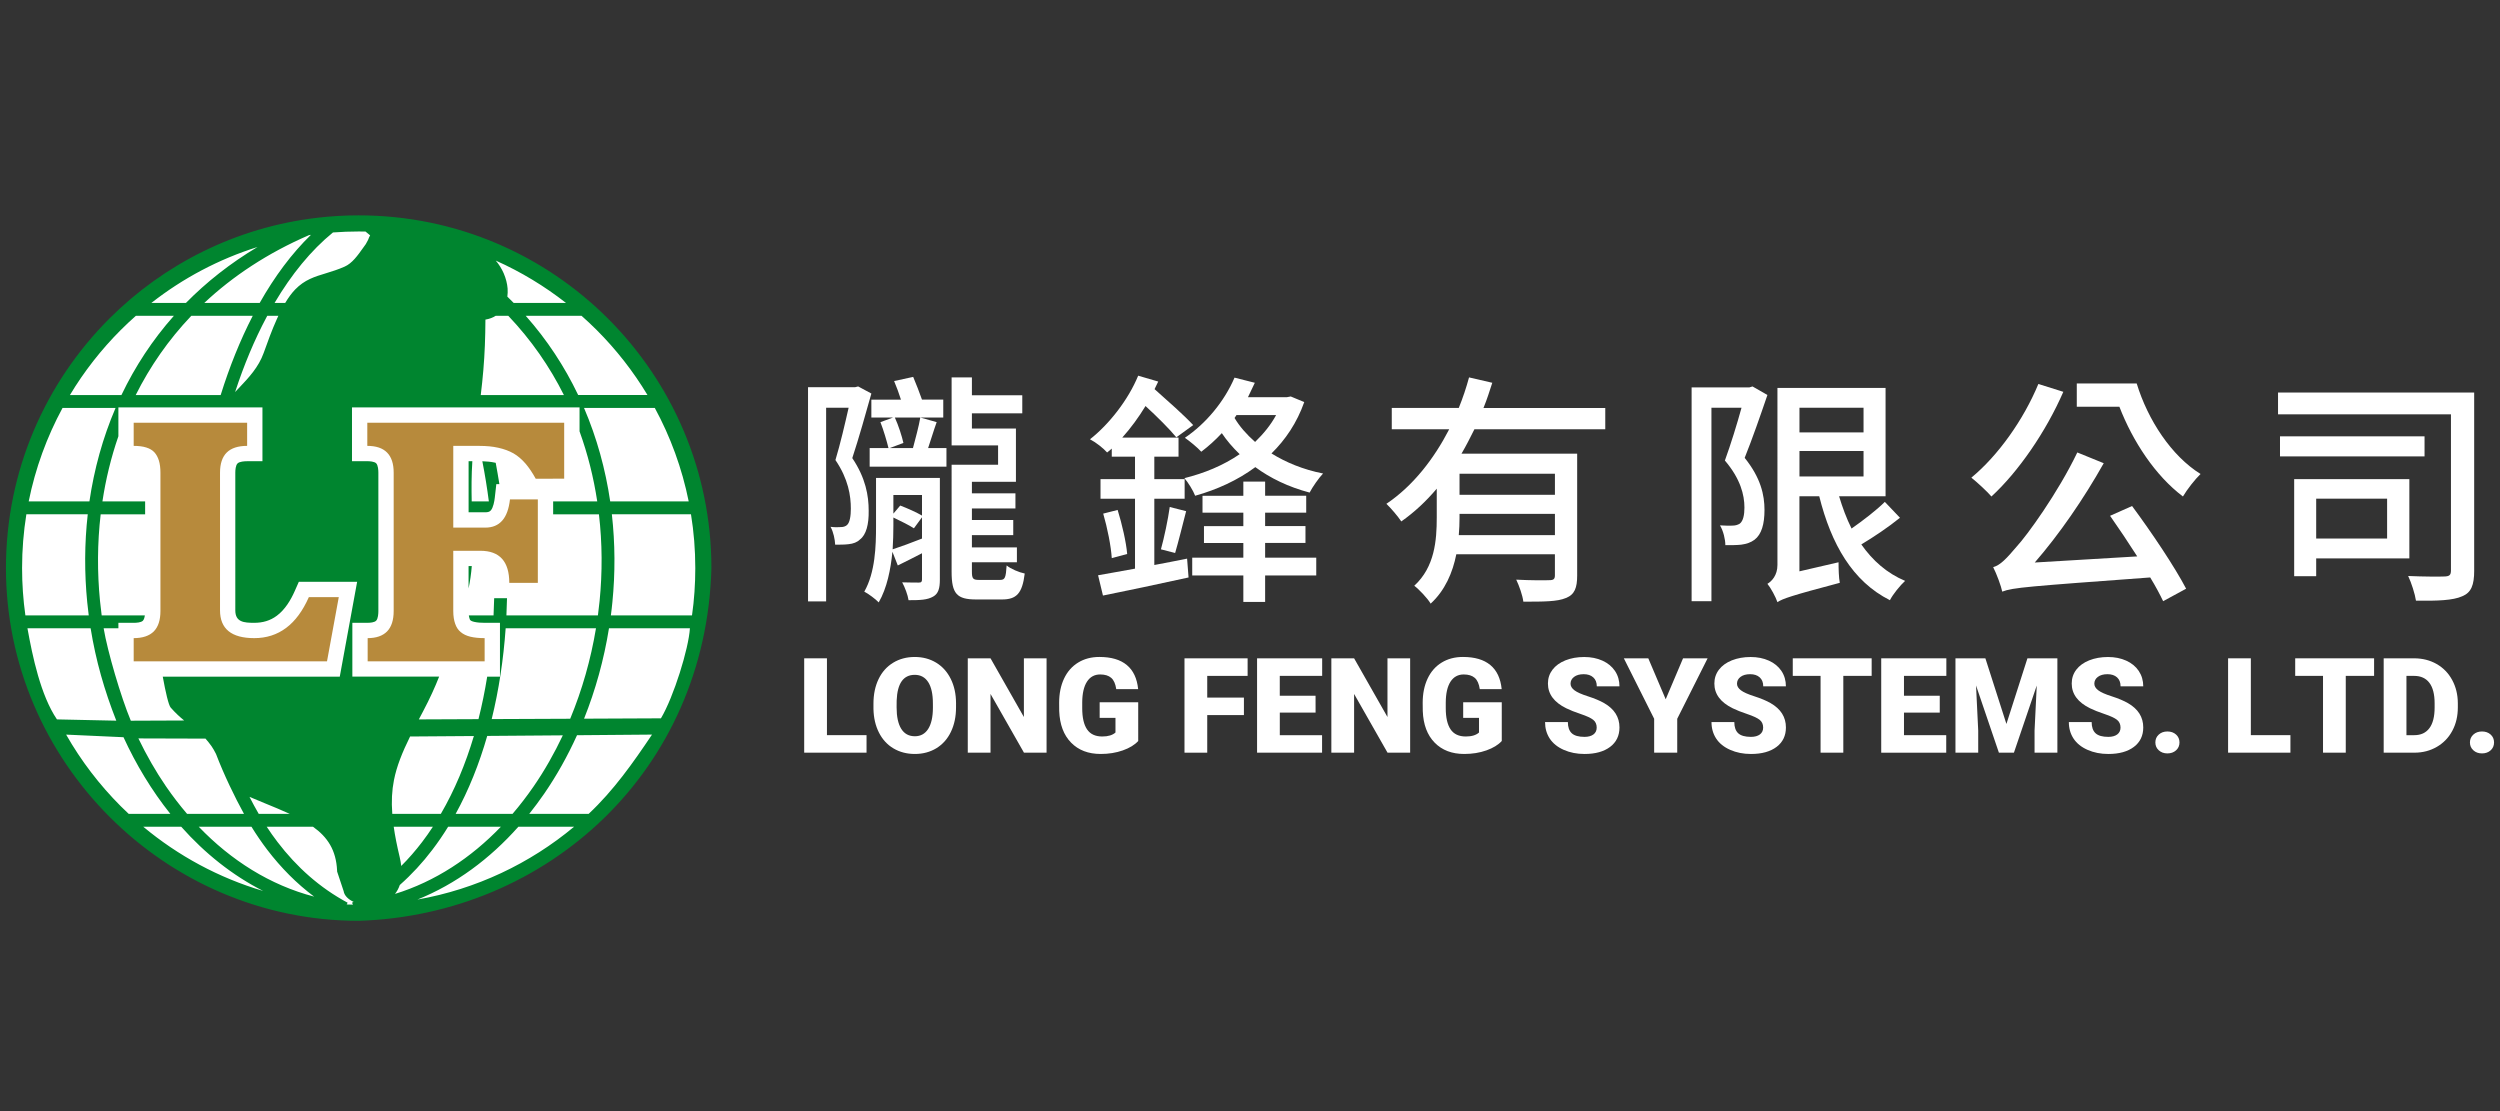
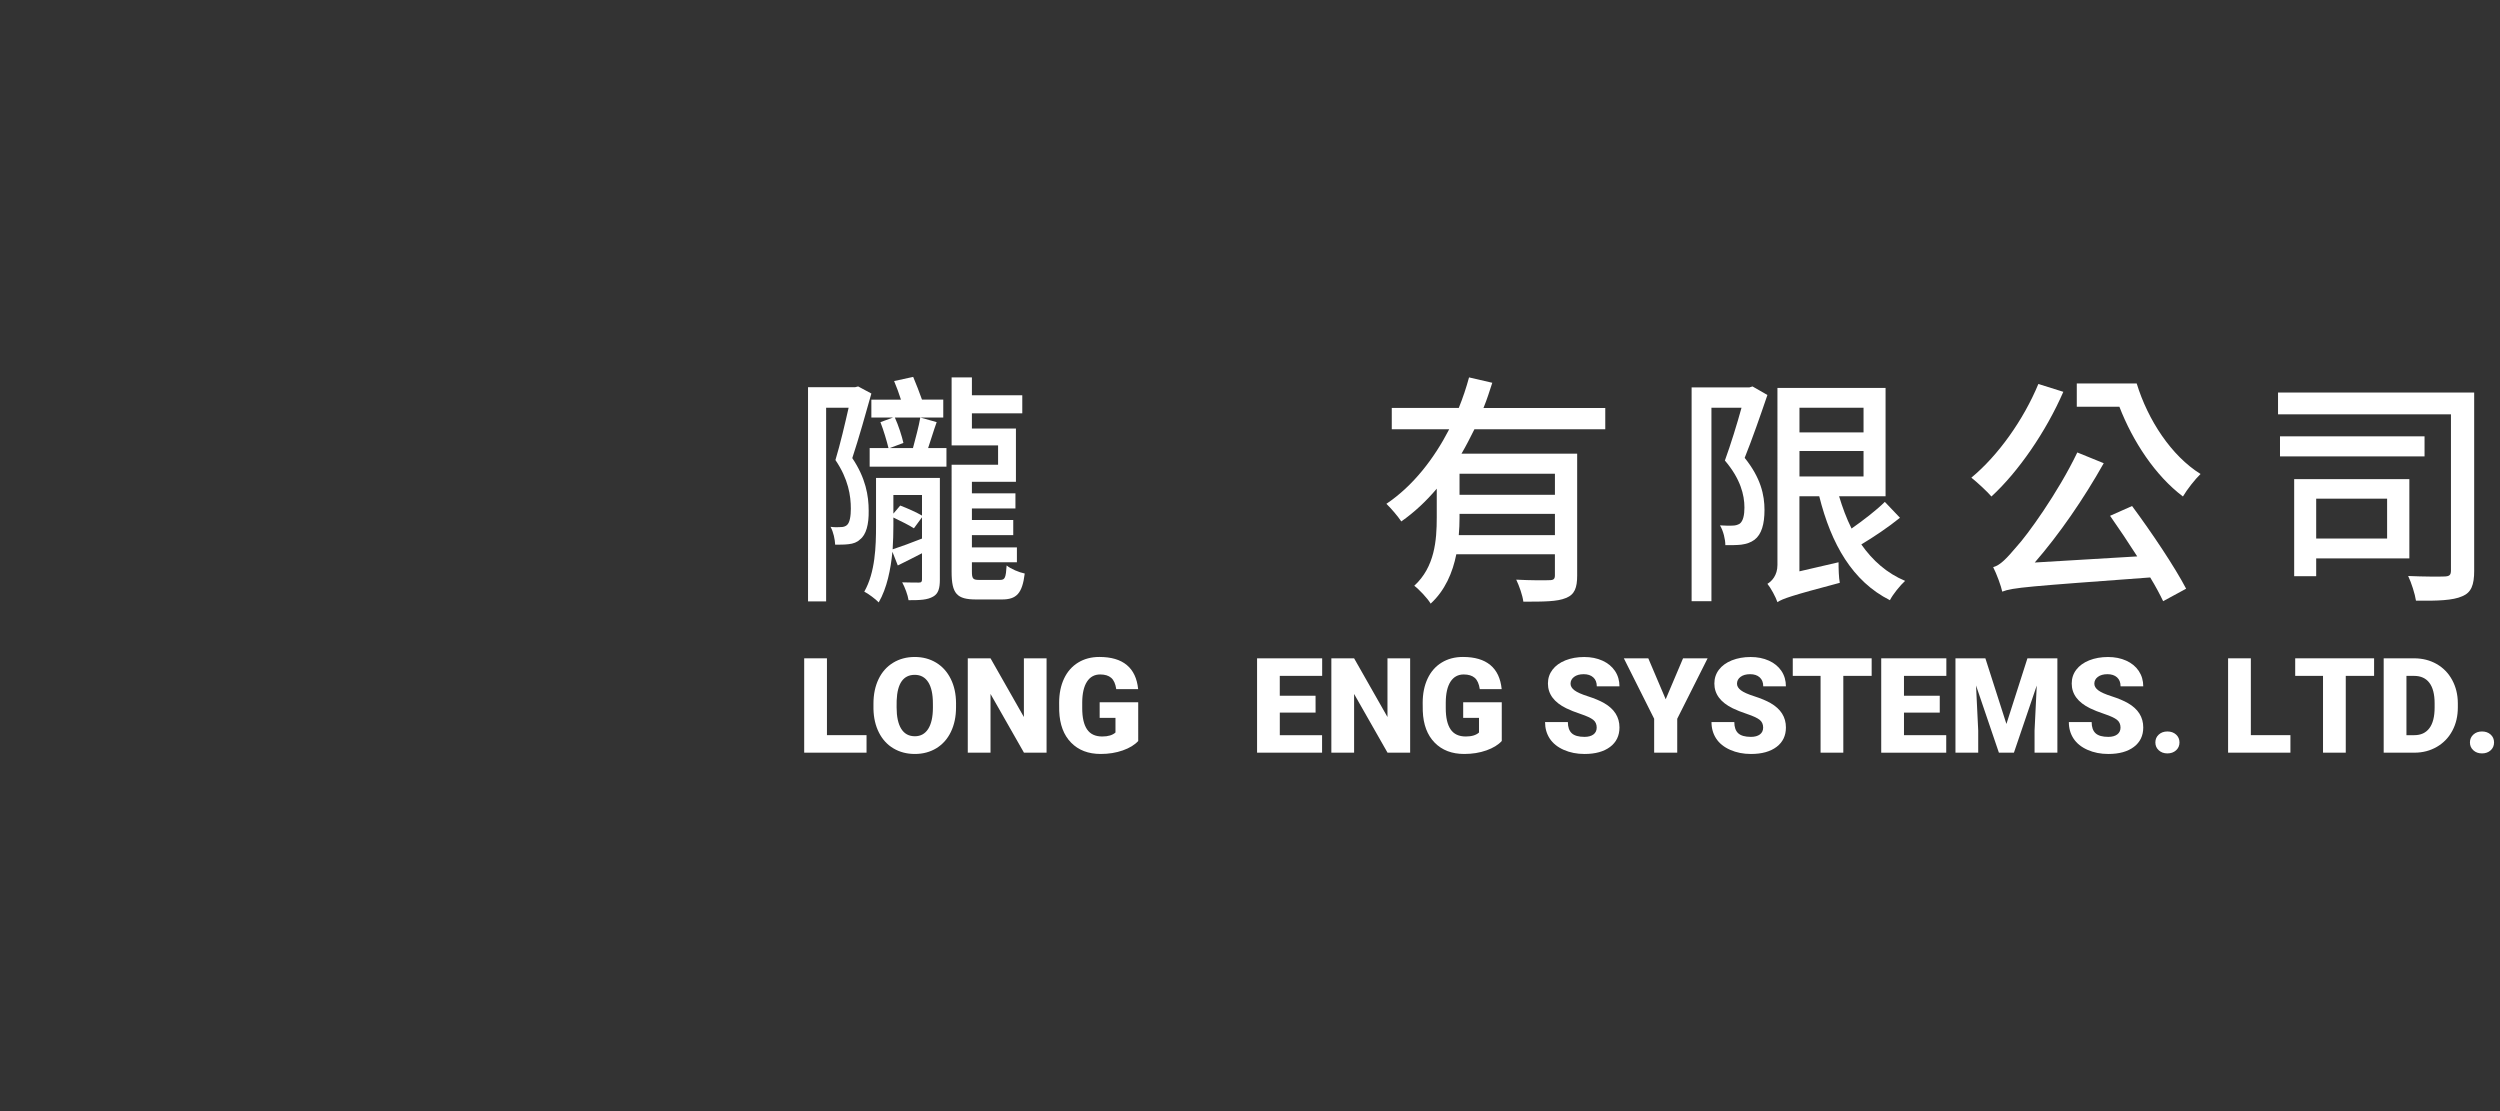
<svg xmlns="http://www.w3.org/2000/svg" version="1.1" id="圖層_1" x="0px" y="0px" width="270px" height="120px" viewBox="0 0 270 120" enable-background="new 0 0 270 120" xml:space="preserve">
  <rect x="0" y="0" width="270" height="120" fill="#333333" stroke="none" />
  <g>
    <g>
      <g>
        <path fill="#FFFFFF" d="M94.108,42.501c-0.607,2.166-1.348,4.807-2.061,6.973c1.453,2.167,1.77,4.068,1.77,5.68     c0.026,1.453-0.265,2.614-0.951,3.117c-0.29,0.291-0.714,0.449-1.216,0.501c-0.422,0.053-0.951,0.053-1.452,0.053     c-0.026-0.554-0.185-1.374-0.502-1.929c0.449,0.054,0.818,0.054,1.137,0.027c0.264,0,0.475-0.08,0.634-0.212     c0.317-0.264,0.423-1.004,0.423-1.771c0-1.399-0.265-3.196-1.664-5.256c0.527-1.743,1.029-3.909,1.426-5.652h-2.431v20.921     h-1.954V41.814h5.098l0.317-0.079L94.108,42.501z M101.505,62.604c0,0.926-0.159,1.506-0.713,1.821     c-0.634,0.371-1.427,0.396-2.668,0.396c-0.08-0.555-0.396-1.398-0.687-1.928c0.818,0.025,1.584,0.025,1.796,0.025     c0.265,0,0.343-0.08,0.343-0.344V59.75c-0.898,0.476-1.77,0.898-2.614,1.32l-0.581-1.479c-0.186,1.901-0.581,3.909-1.479,5.468     c-0.317-0.343-1.137-0.949-1.559-1.162c1.188-2.086,1.268-4.913,1.268-7.104v-5.177h6.895L101.505,62.604L101.505,62.604z      M101.16,45.591c-0.343,0.951-0.634,1.955-0.924,2.8h1.981V50.4h-8.294v-2.008h2.034c-0.186-0.766-0.529-1.928-0.872-2.8     l1.374-0.501h-2.352v-1.93h3.196c-0.211-0.659-0.477-1.399-0.739-2.007l2.06-0.449c0.317,0.738,0.687,1.717,0.951,2.455h2.298     v1.93h-5.229c0.396,0.871,0.767,2.034,0.925,2.747l-1.479,0.555h2.51c0.264-1.004,0.635-2.351,0.793-3.301L101.16,45.591z      M96.485,56.791c0,0.792-0.025,1.638-0.079,2.536c0.872-0.291,1.98-0.687,3.17-1.162v-2.298l-0.872,1.188     c-0.528-0.343-1.453-0.792-2.219-1.163V56.791L96.485,56.791z M96.485,53.463v2.008l0.74-0.872     c0.767,0.291,1.771,0.738,2.351,1.083v-2.219H96.485L96.485,53.463z M108.029,62.629c0.502,0,0.606-0.236,0.687-1.561     c0.449,0.371,1.321,0.742,1.955,0.873c-0.264,2.166-0.898,2.801-2.456,2.801h-2.799c-2.062,0-2.642-0.608-2.642-2.985V50.188     h5.019v-2.087h-5.019v-7.343h2.192v1.928h5.441v1.955h-5.441v1.638h4.755v5.759h-4.755v1.241h4.702v1.638h-4.702v1.242h4.465     v1.637h-4.465v1.321h4.86v1.611h-4.86v0.978c0,0.794,0.105,0.926,0.793,0.926h2.27V62.629z" />
-         <path fill="#FFFFFF" d="M124.667,61.02c1.161-0.213,2.351-0.451,3.539-0.688l0.158,2.034c-3.223,0.713-6.629,1.426-9.245,1.954     l-0.527-2.191c1.109-0.186,2.483-0.449,3.989-0.715V53.86h-3.725v-2.112h3.725v-2.43h-2.51v-0.872     c-0.159,0.159-0.343,0.291-0.502,0.422c-0.396-0.449-1.189-1.083-1.85-1.426c2.06-1.611,4.147-4.28,5.204-6.868l2.166,0.634     c-0.132,0.263-0.264,0.555-0.396,0.818c1.427,1.269,3.223,2.854,4.174,3.884l-1.823,1.321c-0.713-0.872-2.061-2.219-3.327-3.38     c-0.74,1.214-1.585,2.376-2.511,3.407h6.076v2.06h-2.615v2.43h3.275v2.112h-3.275V61.02L124.667,61.02z M120.705,55.074     c0.475,1.533,0.925,3.487,1.03,4.754l-1.664,0.45c-0.08-1.294-0.476-3.275-0.925-4.808L120.705,55.074z M125.38,59.327     c0.345-1.241,0.767-3.223,0.952-4.571l1.77,0.45c-0.396,1.533-0.845,3.355-1.188,4.517L125.38,59.327z M140.859,43.425     c-0.793,2.246-2.033,4.067-3.539,5.547c1.531,0.95,3.406,1.743,5.572,2.166c-0.478,0.502-1.138,1.454-1.453,2.061     c-2.299-0.608-4.252-1.559-5.864-2.748c-1.929,1.427-4.146,2.431-6.498,3.091c-0.211-0.554-0.767-1.453-1.162-1.901     c2.14-0.528,4.2-1.375,5.97-2.589c-0.766-0.739-1.399-1.479-1.929-2.271c-0.713,0.766-1.453,1.425-2.219,2.007     c-0.369-0.421-1.269-1.162-1.771-1.505c2.272-1.533,4.253-3.91,5.363-6.498l2.192,0.555c-0.238,0.528-0.502,1.03-0.742,1.559     h4.201l0.422-0.08L140.859,43.425z M136.634,60.225h5.521v1.927h-5.521v2.854h-2.353v-2.854h-5.521v-1.927h5.521v-1.584h-4.252     v-1.822h4.252v-1.453h-4.41v-1.823h4.41V52.01h2.353v1.532h4.437v1.823h-4.437v1.453h4.357v1.822h-4.357V60.225z M133.543,44.825     l-0.211,0.316c0.527,0.899,1.294,1.771,2.218,2.589c0.898-0.872,1.688-1.822,2.272-2.905H133.543z" />
        <path fill="#FFFFFF" d="M159.238,46.357c-0.449,0.899-0.898,1.796-1.399,2.642h12.495v13.153c0,1.322-0.264,2.061-1.216,2.432     c-0.925,0.396-2.403,0.396-4.597,0.396c-0.078-0.66-0.449-1.719-0.768-2.377c1.559,0.08,3.145,0.08,3.594,0.054     c0.447,0,0.582-0.134,0.582-0.528v-2.271h-10.646c-0.395,1.979-1.217,3.91-2.773,5.335c-0.314-0.555-1.295-1.586-1.77-1.93     c2.217-2.033,2.429-4.915,2.429-7.371v-3.116c-1.136,1.347-2.401,2.535-3.829,3.539c-0.369-0.555-1.109-1.426-1.611-1.902     c2.905-1.954,5.15-4.887,6.787-8.056h-6.205V44.06h7.236c0.449-1.108,0.819-2.218,1.109-3.301l2.511,0.581     c-0.291,0.898-0.581,1.822-0.952,2.721h13.154v2.298h-14.131V46.357L159.238,46.357z M167.932,57.794v-2.297h-10.303v0.45     c0,0.581-0.025,1.215-0.08,1.849L167.932,57.794L167.932,57.794z M167.932,51.164h-10.303v2.272h10.303V51.164z" />
        <path fill="#FFFFFF" d="M190.881,42.659c-0.738,2.167-1.638,4.755-2.456,6.789c1.743,2.167,2.14,4.015,2.14,5.626     c0,1.533-0.316,2.642-1.082,3.223c-0.396,0.29-0.846,0.449-1.426,0.527c-0.477,0.054-1.138,0.054-1.719,0.054     c0-0.607-0.212-1.533-0.58-2.139c0.555,0.025,0.977,0.052,1.373,0.025c0.29,0,0.557-0.08,0.768-0.212     c0.369-0.29,0.5-0.95,0.5-1.742c0-1.347-0.422-3.092-2.111-5.072c0.635-1.744,1.32-3.962,1.797-5.706h-3.25v20.896h-2.141V41.841     h6.234l0.344-0.105L190.881,42.659z M205.197,55.919c-1.268,1.03-2.854,2.087-4.174,2.879c1.217,1.743,2.773,3.117,4.729,3.937     c-0.527,0.477-1.32,1.453-1.641,2.086c-4.041-2.031-6.338-6.047-7.633-11.225h-2.14v8.108l4.226-0.979     c0,0.688,0.025,1.664,0.134,2.219c-5.283,1.4-6.183,1.719-6.734,2.089c-0.187-0.556-0.715-1.532-1.083-1.981     c0.449-0.263,1.083-0.896,1.083-2.033V41.894h11.677v11.702h-5.02c0.369,1.216,0.792,2.376,1.347,3.487     c1.241-0.872,2.695-1.981,3.593-2.88L205.197,55.919z M194.342,44.033v2.668h6.92v-2.668H194.342z M194.342,51.456h6.92v-2.747     h-6.92V51.456z" />
        <path fill="#FFFFFF" d="M222.84,42.316c-1.875,4.306-4.859,8.639-7.766,11.305c-0.422-0.501-1.532-1.531-2.167-2.034     c2.88-2.377,5.627-6.234,7.237-10.118L222.84,42.316z M230.264,54.651c2.112,2.854,4.596,6.552,5.838,8.929l-2.482,1.348     c-0.37-0.768-0.817-1.613-1.398-2.563c-13.234,0.979-14.818,1.082-15.98,1.531c-0.105-0.554-0.608-1.929-0.979-2.643     c0.791-0.212,1.504-1.004,2.534-2.219c1.084-1.162,4.438-5.759,6.552-10.169l2.854,1.162c-2.166,3.857-4.81,7.687-7.449,10.725     l11.067-0.66c-0.978-1.533-2.008-3.065-2.934-4.385L230.264,54.651z M230.764,41.418c1.215,3.962,3.752,7.818,6.896,9.773     c-0.581,0.555-1.453,1.663-1.902,2.429c-2.982-2.245-5.414-5.942-6.865-9.694h-4.6v-2.509L230.764,41.418L230.764,41.418z" />
        <path fill="#FFFFFF" d="M267.213,61.625c0,1.559-0.318,2.376-1.296,2.773c-1.004,0.449-2.642,0.502-4.992,0.476     c-0.104-0.713-0.5-1.954-0.845-2.668c1.691,0.079,3.46,0.079,3.962,0.053c0.502-0.024,0.661-0.157,0.661-0.659V44.747h-18.676     v-2.351h21.184v19.229H267.213z M261.852,49.289H246.24v-2.166h15.611V49.289L261.852,49.289z M250.148,60.304v1.928h-2.377     V51.747h12.439v8.559L250.148,60.304L250.148,60.304z M250.148,53.859v4.306h7.66v-4.306H250.148z" />
      </g>
      <g>
        <path fill="#FFFFFF" d="M89.31,79.396h4.276v1.892h-6.733v-10.19h2.457V79.396z" />
        <path fill="#FFFFFF" d="M103.251,76.402c0,0.992-0.184,1.873-0.553,2.638c-0.368,0.767-0.893,1.354-1.571,1.771     c-0.679,0.41-1.452,0.617-2.32,0.617c-0.867,0-1.638-0.201-2.31-0.6c-0.672-0.396-1.195-0.969-1.571-1.71     c-0.375-0.741-0.572-1.595-0.592-2.556v-0.574c0-0.998,0.183-1.879,0.55-2.643c0.366-0.765,0.892-1.353,1.575-1.77     c0.683-0.416,1.461-0.622,2.335-0.622c0.862,0,1.633,0.206,2.31,0.614c0.677,0.412,1.202,0.996,1.579,1.756     c0.375,0.758,0.564,1.627,0.569,2.605L103.251,76.402L103.251,76.402z M100.753,75.977c0-1.015-0.169-1.781-0.507-2.308     c-0.339-0.524-0.823-0.787-1.452-0.787c-1.232,0-1.883,0.925-1.954,2.771l-0.006,0.75c0,0.998,0.165,1.768,0.496,2.303     c0.332,0.538,0.823,0.809,1.479,0.809c0.619,0,1.099-0.266,1.435-0.791c0.336-0.529,0.506-1.287,0.511-2.275L100.753,75.977     L100.753,75.977z" />
        <path fill="#FFFFFF" d="M113.029,81.288h-2.442l-3.611-6.341v6.341h-2.457v-10.19h2.457l3.604,6.34v-6.34h2.449V81.288z" />
        <path fill="#FFFFFF" d="M122.927,80.027c-0.378,0.418-0.932,0.758-1.659,1.015c-0.729,0.258-1.526,0.386-2.394,0.386     c-1.335,0-2.401-0.408-3.199-1.226c-0.798-0.815-1.225-1.952-1.281-3.408l-0.007-0.883c0-1.003,0.178-1.879,0.532-2.627     c0.354-0.749,0.862-1.325,1.522-1.729c0.66-0.404,1.423-0.604,2.292-0.604c1.27,0,2.256,0.287,2.958,0.869     c0.702,0.58,1.111,1.449,1.228,2.603h-2.366c-0.083-0.569-0.265-0.978-0.546-1.218c-0.279-0.243-0.676-0.364-1.189-0.364     c-0.616,0-1.093,0.263-1.428,0.783c-0.335,0.522-0.506,1.271-0.511,2.239v0.615c0,1.021,0.174,1.78,0.521,2.293     c0.347,0.513,0.895,0.77,1.641,0.77c0.639,0,1.115-0.145,1.429-0.43v-1.582h-1.708v-1.686h4.164L122.927,80.027L122.927,80.027z" />
-         <path fill="#FFFFFF" d="M134.343,77.229h-3.962v4.061h-2.456V71.1h6.817v1.896h-4.361v2.344h3.962V77.229L134.343,77.229z" />
        <path fill="#FFFFFF" d="M142.083,76.962h-3.864v2.437h4.565v1.892h-7.021V71.098h7.031v1.896h-4.578v2.146h3.864L142.083,76.962     L142.083,76.962z" />
        <path fill="#FFFFFF" d="M152.295,81.288h-2.443l-3.609-6.341v6.341h-2.457v-10.19h2.457l3.604,6.34v-6.34h2.449V81.288     L152.295,81.288z" />
        <path fill="#FFFFFF" d="M162.191,80.027c-0.379,0.418-0.933,0.758-1.658,1.015c-0.727,0.258-1.525,0.386-2.395,0.386     c-1.337,0-2.4-0.408-3.199-1.226c-0.797-0.815-1.225-1.952-1.279-3.408l-0.01-0.883c0-1.003,0.18-1.879,0.533-2.627     c0.354-0.749,0.859-1.325,1.521-1.729c0.658-0.404,1.425-0.604,2.293-0.604c1.27,0,2.255,0.287,2.956,0.869     c0.703,0.58,1.112,1.449,1.229,2.603h-2.365c-0.084-0.569-0.269-0.978-0.545-1.218c-0.281-0.241-0.678-0.364-1.19-0.364     c-0.615,0-1.093,0.263-1.429,0.783c-0.334,0.522-0.504,1.271-0.51,2.239v0.615c0,1.021,0.174,1.78,0.521,2.293     s0.896,0.77,1.642,0.77c0.641,0,1.115-0.145,1.428-0.43v-1.582h-1.709v-1.686h4.166V80.027L162.191,80.027L162.191,80.027z" />
        <path fill="#FFFFFF" d="M172.443,78.579c0-0.358-0.125-0.64-0.379-0.841c-0.254-0.199-0.701-0.407-1.34-0.622     c-0.642-0.214-1.162-0.421-1.568-0.622c-1.32-0.648-1.98-1.539-1.98-2.674c0-0.564,0.165-1.063,0.494-1.494     c0.329-0.432,0.795-0.768,1.396-1.01c0.602-0.238,1.276-0.36,2.029-0.36c0.731,0,1.391,0.131,1.971,0.394     c0.58,0.262,1.031,0.633,1.354,1.115c0.321,0.484,0.482,1.035,0.482,1.655h-2.449c0-0.415-0.127-0.737-0.383-0.966     c-0.254-0.229-0.598-0.342-1.03-0.342c-0.438,0-0.785,0.097-1.04,0.291c-0.254,0.191-0.382,0.438-0.382,0.736     c0,0.264,0.141,0.498,0.42,0.711c0.28,0.213,0.772,0.434,1.478,0.657c0.705,0.228,1.283,0.472,1.736,0.731     c1.102,0.636,1.65,1.511,1.65,2.625c0,0.893-0.336,1.59-1.008,2.099c-0.672,0.51-1.594,0.767-2.767,0.767     c-0.823,0-1.571-0.148-2.243-0.445c-0.67-0.297-1.173-0.701-1.512-1.217c-0.338-0.517-0.506-1.109-0.506-1.781h2.463     c0,0.545,0.143,0.947,0.423,1.207c0.282,0.26,0.741,0.389,1.375,0.389c0.407,0,0.729-0.088,0.964-0.262     C172.327,79.143,172.443,78.896,172.443,78.579z" />
        <path fill="#FFFFFF" d="M179.895,75.52l1.875-4.422h2.652l-3.281,6.529v3.66h-2.492v-3.66l-3.274-6.529h2.64L179.895,75.52z" />
        <path fill="#FFFFFF" d="M190.42,78.579c0-0.358-0.127-0.64-0.381-0.841c-0.254-0.199-0.702-0.407-1.34-0.622     c-0.641-0.214-1.162-0.421-1.568-0.622c-1.32-0.648-1.98-1.539-1.98-2.674c0-0.564,0.166-1.063,0.494-1.494     c0.328-0.432,0.795-0.768,1.396-1.01c0.604-0.238,1.277-0.36,2.029-0.36c0.732,0,1.391,0.131,1.973,0.394     c0.58,0.262,1.03,0.633,1.354,1.115c0.321,0.484,0.481,1.035,0.481,1.655h-2.448c0-0.415-0.128-0.737-0.383-0.966     c-0.254-0.229-0.597-0.342-1.029-0.342c-0.439,0-0.785,0.097-1.041,0.291c-0.254,0.191-0.381,0.438-0.381,0.736     c0,0.264,0.141,0.498,0.422,0.711c0.276,0.213,0.771,0.434,1.476,0.657c0.704,0.228,1.284,0.472,1.735,0.731     c1.102,0.636,1.651,1.511,1.651,2.625c0,0.893-0.337,1.59-1.008,2.099c-0.672,0.51-1.595,0.767-2.767,0.767     c-0.826,0-1.573-0.148-2.244-0.445c-0.67-0.297-1.174-0.701-1.512-1.217c-0.338-0.517-0.507-1.109-0.507-1.781h2.464     c0,0.545,0.142,0.947,0.422,1.207c0.283,0.26,0.742,0.389,1.377,0.389c0.405,0,0.729-0.088,0.963-0.262     C190.302,79.143,190.42,78.896,190.42,78.579z" />
        <path fill="#FFFFFF" d="M202.139,72.994h-3.061v8.294h-2.456v-8.294h-3.003v-1.896h8.52V72.994L202.139,72.994z" />
        <path fill="#FFFFFF" d="M209.493,76.962h-3.863v2.437h4.563v1.892h-7.021V71.098h7.034v1.896h-4.577v2.146h3.864V76.962     L209.493,76.962L209.493,76.962z" />
        <path fill="#FFFFFF" d="M214.421,71.098l2.272,7.09l2.27-7.09h3.234v10.19h-2.465v-2.38l0.238-4.872l-2.466,7.252h-1.624     l-2.469-7.259l0.236,4.879v2.38h-2.457v-10.19H214.421z" />
        <path fill="#FFFFFF" d="M229.016,78.579c0-0.358-0.129-0.64-0.382-0.841c-0.254-0.199-0.7-0.407-1.341-0.622     c-0.639-0.214-1.162-0.421-1.568-0.622c-1.32-0.648-1.979-1.539-1.979-2.674c0-0.564,0.165-1.063,0.492-1.494     c0.33-0.432,0.796-0.768,1.396-1.01c0.603-0.238,1.278-0.36,2.03-0.36c0.73,0,1.391,0.131,1.971,0.394     c0.581,0.262,1.031,0.633,1.354,1.115c0.32,0.484,0.482,1.035,0.482,1.655h-2.449c0-0.415-0.129-0.737-0.381-0.966     c-0.256-0.229-0.6-0.342-1.033-0.342c-0.438,0-0.782,0.097-1.039,0.291c-0.254,0.191-0.381,0.438-0.381,0.736     c0,0.264,0.142,0.498,0.42,0.711c0.279,0.213,0.771,0.434,1.477,0.657c0.706,0.228,1.284,0.472,1.736,0.731     c1.103,0.636,1.65,1.511,1.65,2.625c0,0.893-0.336,1.59-1.008,2.099c-0.671,0.51-1.593,0.767-2.766,0.767     c-0.824,0-1.572-0.148-2.242-0.445s-1.174-0.701-1.512-1.217c-0.34-0.517-0.508-1.109-0.508-1.781h2.463     c0,0.545,0.142,0.947,0.425,1.207c0.282,0.26,0.739,0.389,1.375,0.389c0.405,0,0.728-0.088,0.963-0.262     C228.896,79.143,229.016,78.896,229.016,78.579z" />
        <path fill="#FFFFFF" d="M234.081,78.999c0.374,0,0.683,0.108,0.933,0.332c0.246,0.222,0.37,0.506,0.37,0.853     c0,0.346-0.124,0.629-0.37,0.852c-0.25,0.222-0.559,0.332-0.933,0.332c-0.378,0-0.688-0.11-0.935-0.338     c-0.246-0.223-0.367-0.506-0.367-0.846c0-0.343,0.121-0.623,0.367-0.849S233.704,78.999,234.081,78.999z" />
        <path fill="#FFFFFF" d="M243.091,79.396h4.275v1.892h-6.732v-10.19h2.457V79.396z" />
        <path fill="#FFFFFF" d="M256.402,72.994h-3.06v8.294h-2.456v-8.294h-3.004v-1.896h8.52V72.994L256.402,72.994z" />
        <path fill="#FFFFFF" d="M257.438,81.288v-10.19h3.283c0.898,0,1.711,0.203,2.43,0.612c0.719,0.408,1.279,0.983,1.684,1.729     c0.402,0.742,0.607,1.576,0.611,2.5v0.469c0,0.935-0.196,1.771-0.592,2.511c-0.394,0.737-0.947,1.317-1.664,1.735     s-1.517,0.629-2.396,0.634H257.438z M259.896,72.994v6.404h0.854c0.704,0,1.245-0.25,1.622-0.752     c0.378-0.502,0.567-1.248,0.567-2.237v-0.44c0-0.984-0.188-1.727-0.567-2.225c-0.378-0.5-0.929-0.748-1.651-0.748h-0.824V72.994     L259.896,72.994z" />
        <path fill="#FFFFFF" d="M268.057,78.999c0.373,0,0.685,0.108,0.933,0.332c0.245,0.222,0.368,0.506,0.368,0.853     c0,0.346-0.123,0.629-0.368,0.852c-0.248,0.222-0.56,0.332-0.933,0.332c-0.38,0-0.688-0.11-0.936-0.338     c-0.246-0.223-0.368-0.506-0.368-0.846c0-0.343,0.122-0.623,0.368-0.849C267.366,79.109,267.68,78.999,268.057,78.999z" />
      </g>
    </g>
-     <circle fill="#FFFFFF" cx="38.495" cy="61.577" r="37.26" />
    <g>
-       <path fill="#00852F" d="M38.74,23.259c10.517,0,20.042,4.267,26.934,11.159c6.892,6.896,11.159,16.42,11.159,26.936    C76.25,83.275,59.112,98.811,38.74,99.449c-20.909,0-38.097-17.198-38.097-38.096c0-10.517,4.267-20.041,11.159-26.937    c5.903-5.901,13.736-9.877,22.47-10.897l0.013-0.007v0.004C35.745,23.346,37.234,23.259,38.74,23.259L38.74,23.259z     M39.231,26.746l0.276-0.384l0.25-0.463c0.06-0.183,0.132-0.339,0.217-0.48c-0.162-0.139-0.327-0.277-0.497-0.411    C39.231,25.005,38.989,25,38.74,25c-0.938,0-1.863,0.037-2.78,0.105c-2.377,1.937-4.491,4.539-6.306,7.611h1.149    c0.333-0.558,0.692-1.055,1.08-1.456c1.021-1.049,2.087-1.375,3.346-1.756c0.613-0.187,1.282-0.394,1.989-0.708    C38.032,28.438,38.627,27.598,39.231,26.746L39.231,26.746z M53.544,28.144c0.355,0.42,0.644,0.89,0.857,1.375    c0.231,0.54,0.378,1.105,0.421,1.643c0.021,0.299,0.008,0.59-0.028,0.874c0.232,0.225,0.459,0.45,0.683,0.68h5.65    C58.81,30.902,56.266,29.361,53.544,28.144L53.544,28.144z M56.778,34.106c2.321,2.617,4.194,5.486,5.642,8.51l0.025,0.045h7.483    c-1.541-2.561-3.384-4.918-5.484-7.016c-0.532-0.532-1.076-1.043-1.641-1.542h-6.025V34.106z M63.075,44.057    c1.39,3.241,2.319,6.641,2.827,10.095h8.478c-0.721-3.583-1.969-6.977-3.661-10.095H63.075z M66.081,55.544    c0.357,3.159,0.37,6.351,0.057,9.492c-0.044,0.476-0.102,0.95-0.164,1.424h8.763c0.238-1.667,0.355-3.371,0.355-5.106    c0-1.979-0.157-3.917-0.465-5.81H66.081z M65.77,67.854c-0.542,3.375-1.452,6.666-2.691,9.763l8.303-0.038    c1.384-2.328,2.998-7.534,3.129-9.729H65.77V67.854z M62.318,79.404c-1.012,2.238-2.198,4.359-3.548,6.32    c-0.515,0.746-1.053,1.471-1.612,2.172h6.418c2.691-2.52,4.796-5.51,6.841-8.56L62.318,79.404z M55.983,89.289    c-3.076,3.461-6.752,6.197-10.901,7.863c6.363-1.123,12.156-3.895,16.917-7.863H55.983z M38.124,97.701l-0.11-0.204l0.176-0.095    c-0.594-0.275-1.01-0.693-1.076-1.159l-0.673-2.021l-0.032-0.094l-0.002-0.094c-0.101-2.236-1.047-3.641-2.608-4.749h-4.996    c0.372,0.569,0.762,1.118,1.169,1.651c2.072,2.719,4.586,4.961,7.573,6.559l-0.1,0.188C37.671,97.691,37.896,97.697,38.124,97.701    L38.124,97.701z M31.289,87.896c-0.83-0.383-1.742-0.756-2.717-1.156c-0.519-0.213-1.056-0.432-1.63-0.68    c0.32,0.625,0.655,1.24,0.999,1.836H31.289z M23.33,81.43c-0.165-0.326-0.329-0.619-0.49-0.848    c-0.224-0.309-0.437-0.576-0.646-0.811l-7.249-0.022c0.868,1.796,1.885,3.586,2.987,5.188c0.712,1.033,1.47,2.023,2.27,2.959    h6.148C25.353,86.086,24.181,83.664,23.33,81.43L23.33,81.43z M19.891,77.813c-0.448-0.361-0.925-0.791-1.458-1.396    c-0.227-0.257-0.553-1.673-0.854-3.335h19.115l1.876-10.247h-6.298l-0.435,0.986c-0.434,0.986-1.053,2.016-1.931,2.671    c-0.727,0.548-1.543,0.772-2.449,0.772c-1.108,0-2.044-0.072-2.044-1.348V51.047c0-0.27,0.031-0.789,0.243-0.997    c0.21-0.209,0.757-0.238,1.033-0.238h1.655V44H12.786v3.115c-0.795,2.293-1.365,4.652-1.724,7.038h4.612v1.394h-4.801    c-0.363,3.113-0.377,6.258-0.072,9.357c0.052,0.521,0.113,1.041,0.181,1.561h4.661c-0.031,0.225-0.092,0.447-0.209,0.57    c-0.204,0.206-0.727,0.23-0.997,0.23h-1.65v0.59h-1.593c0.412,2.479,1.868,7.437,2.934,9.982L19.891,77.813z M25.392,42.339    c0.137-0.149,0.276-0.294,0.416-0.442l0.002,0.002c1.056-1.117,2.114-2.231,2.673-3.797c0.403-1.128,0.869-2.427,1.421-3.65    c0.052-0.116,0.105-0.229,0.159-0.344h-1.198l-0.067,0.123C27.478,36.706,26.337,39.438,25.392,42.339L25.392,42.339z     M6.15,77.695l6.41,0.138c-1.283-3.261-2.212-6.492-2.773-9.979H2.965C3.51,70.882,4.388,75.096,6.15,77.695L6.15,77.695z     M45.234,77.695l6.441-0.028c0.378-1.496,0.689-3.026,0.942-4.587h1.379v-5.816H52.34c-0.37,0-0.785-0.02-1.146-0.107    c-0.108-0.027-0.268-0.074-0.357-0.146l-0.028-0.025l-0.027-0.018c-0.026-0.029-0.056-0.109-0.064-0.145    c-0.038-0.11-0.064-0.233-0.083-0.357h2.668c0.032-0.619,0.053-1.24,0.068-1.859h1.386c-0.013,0.619-0.036,1.24-0.064,1.859h9.881    c0.068-0.52,0.132-1.041,0.183-1.564c0.306-3.1,0.293-6.241-0.072-9.354H59.74V54.15h4.762c-0.389-2.568-1.02-5.104-1.911-7.563    v-2.59H38.015v5.812h1.658c0.247,0,0.761,0.033,0.953,0.226c0.208,0.212,0.238,0.748,0.238,1.009v14.944    c0,0.275-0.027,0.828-0.24,1.046c-0.198,0.198-0.657,0.228-0.916,0.228h-1.654v5.813h9.373c-0.438,1.114-0.995,2.354-1.754,3.788    C45.526,77.15,45.377,77.428,45.234,77.695L45.234,77.695z M53.104,77.661l8.478-0.036c1.28-3.091,2.224-6.387,2.785-9.771h-9.755    C54.372,71.223,53.878,74.521,53.104,77.661L53.104,77.661z M50.953,61.137c-0.066,0.816-0.179,1.616-0.347,2.416v-2.416H50.953z     M50.944,54.15h1.852c-0.189-1.46-0.423-2.91-0.704-4.335c0.459,0.013,0.927,0.058,1.373,0.154l0.072,0.019    c0.14,0.76,0.274,1.522,0.396,2.295h-0.33l-0.166,1.465c-0.044,0.388-0.164,1.074-0.431,1.378c-0.149,0.174-0.375,0.2-0.585,0.2    h-1.813v-5.515h0.404C50.915,51.332,50.915,52.773,50.944,54.15L50.944,54.15z M51.922,42.664h8.979    c-1.53-3.062-3.524-5.945-6.007-8.558h-1.356c-0.311,0.199-0.68,0.34-1.112,0.411c-0.011,1.971-0.074,3.664-0.223,5.434    C52.131,40.817,52.037,41.712,51.922,42.664L51.922,42.664z M54.095,89.289h-5.697c-0.532,0.865-1.101,1.699-1.709,2.494    c-1.056,1.393-2.228,2.66-3.512,3.797c-0.127,0.374-0.302,0.691-0.517,0.963C46.999,95.201,50.859,92.656,54.095,89.289    L54.095,89.289z M46.752,89.289h-4.23c0.136,0.977,0.353,2.052,0.642,3.268c0.081,0.348,0.136,0.668,0.17,0.965    c0.804-0.799,1.554-1.666,2.253-2.582C45.989,90.41,46.382,89.857,46.752,89.289L46.752,89.289z M42.367,87.896h5.245    c1.481-2.543,2.666-5.379,3.565-8.405l-6.888,0.051c-0.853,1.739-1.443,3.196-1.741,4.707    C42.327,85.369,42.263,86.536,42.367,87.896L42.367,87.896z M49.21,87.896h6.146c0.802-0.936,1.559-1.926,2.273-2.959    c1.186-1.723,2.238-3.576,3.155-5.52L52.62,79.48C51.757,82.491,50.625,85.324,49.21,87.896L49.21,87.896z M13.338,79.619    l-6.196-0.281c1.616,2.836,3.602,5.43,5.891,7.723c0.283,0.283,0.573,0.564,0.866,0.836h4.498    C16.373,85.363,14.69,82.563,13.338,79.619L13.338,79.619z M3.099,54.15h6.559c0.505-3.455,1.434-6.853,2.825-10.096H6.756    C5.069,47.173,3.819,50.567,3.099,54.15L3.099,54.15z M9.477,55.544h-6.63c-0.303,1.892-0.462,3.831-0.462,5.81    c0,1.735,0.122,3.439,0.357,5.11h6.842c-0.059-0.478-0.115-0.952-0.163-1.424C9.111,61.895,9.12,58.705,9.477,55.544L9.477,55.544    z M27.16,89.289h-5.695c3.49,3.634,7.702,6.305,12.463,7.547c-1.905-1.422-3.587-3.127-5.057-5.049    C28.263,90.988,27.692,90.154,27.16,89.289L27.16,89.289z M19.573,89.289h-4.099c3.753,3.127,8.144,5.516,12.945,6.934    C25.106,94.54,22.131,92.17,19.573,89.289L19.573,89.289z M7.552,42.664h5.562l0.024-0.046c1.45-3.026,3.317-5.893,5.64-8.51    h-4.104c-0.563,0.499-1.11,1.01-1.641,1.542C10.935,37.748,9.089,40.103,7.552,42.664L7.552,42.664z M16.349,32.716h3.732    c2.209-2.245,4.78-4.283,7.734-6.042C23.613,27.995,19.736,30.06,16.349,32.716L16.349,32.716z M23.833,42.664    c0.952-3.054,2.112-5.938,3.464-8.558h-6.634c-2.483,2.61-4.473,5.494-6.005,8.558H23.833z M28.047,32.716    c1.609-2.85,3.462-5.342,5.533-7.353l-0.21,0.033c-4.476,1.938-8.225,4.428-11.305,7.319L28.047,32.716L28.047,32.716z" />
-       <path fill="#B78A3C" d="M36.588,64.491h-3.233c-0.655,1.479-1.469,2.59-2.453,3.323c-0.981,0.736-2.131,1.104-3.442,1.104    c-2.464,0-3.698-1-3.698-3.007V51.044c0-0.963,0.243-1.688,0.725-2.17c0.487-0.481,1.221-0.719,2.203-0.719v-2.501H14.438v2.501    c0.54,0,0.997,0.057,1.361,0.175c0.372,0.115,0.662,0.289,0.873,0.518c0.213,0.23,0.373,0.527,0.49,0.895    c0.11,0.365,0.166,0.801,0.166,1.302v14.943c0,0.982-0.237,1.717-0.719,2.207c-0.481,0.479-1.206,0.724-2.17,0.724v2.502h20.879    L36.588,64.491z M60.932,51.699v-6.045H39.669v2.501c0.944,0,1.658,0.237,2.132,0.719c0.48,0.482,0.716,1.208,0.716,2.17v14.944    c0,0.982-0.236,1.716-0.712,2.205c-0.474,0.48-1.171,0.725-2.098,0.725v2.502h12.634v-2.502c-0.597,0-1.112-0.052-1.533-0.152    c-0.43-0.104-0.778-0.272-1.046-0.5c-0.268-0.213-0.468-0.509-0.602-0.896c-0.134-0.377-0.207-0.841-0.207-1.38v-6.506h2.927    c2.079,0,3.123,1.151,3.123,3.468h3.083v-9.018h-3.008c-0.117,1.023-0.391,1.786-0.833,2.286    c-0.444,0.507-1.052,0.762-1.824,0.762h-3.467v-8.825h2.853c0.729,0,1.407,0.063,2.015,0.202c0.617,0.135,1.161,0.338,1.641,0.608    c0.464,0.268,0.887,0.638,1.284,1.09c0.396,0.461,0.761,1.01,1.11,1.643L60.932,51.699L60.932,51.699L60.932,51.699z" />
-     </g>
+       </g>
  </g>
</svg>